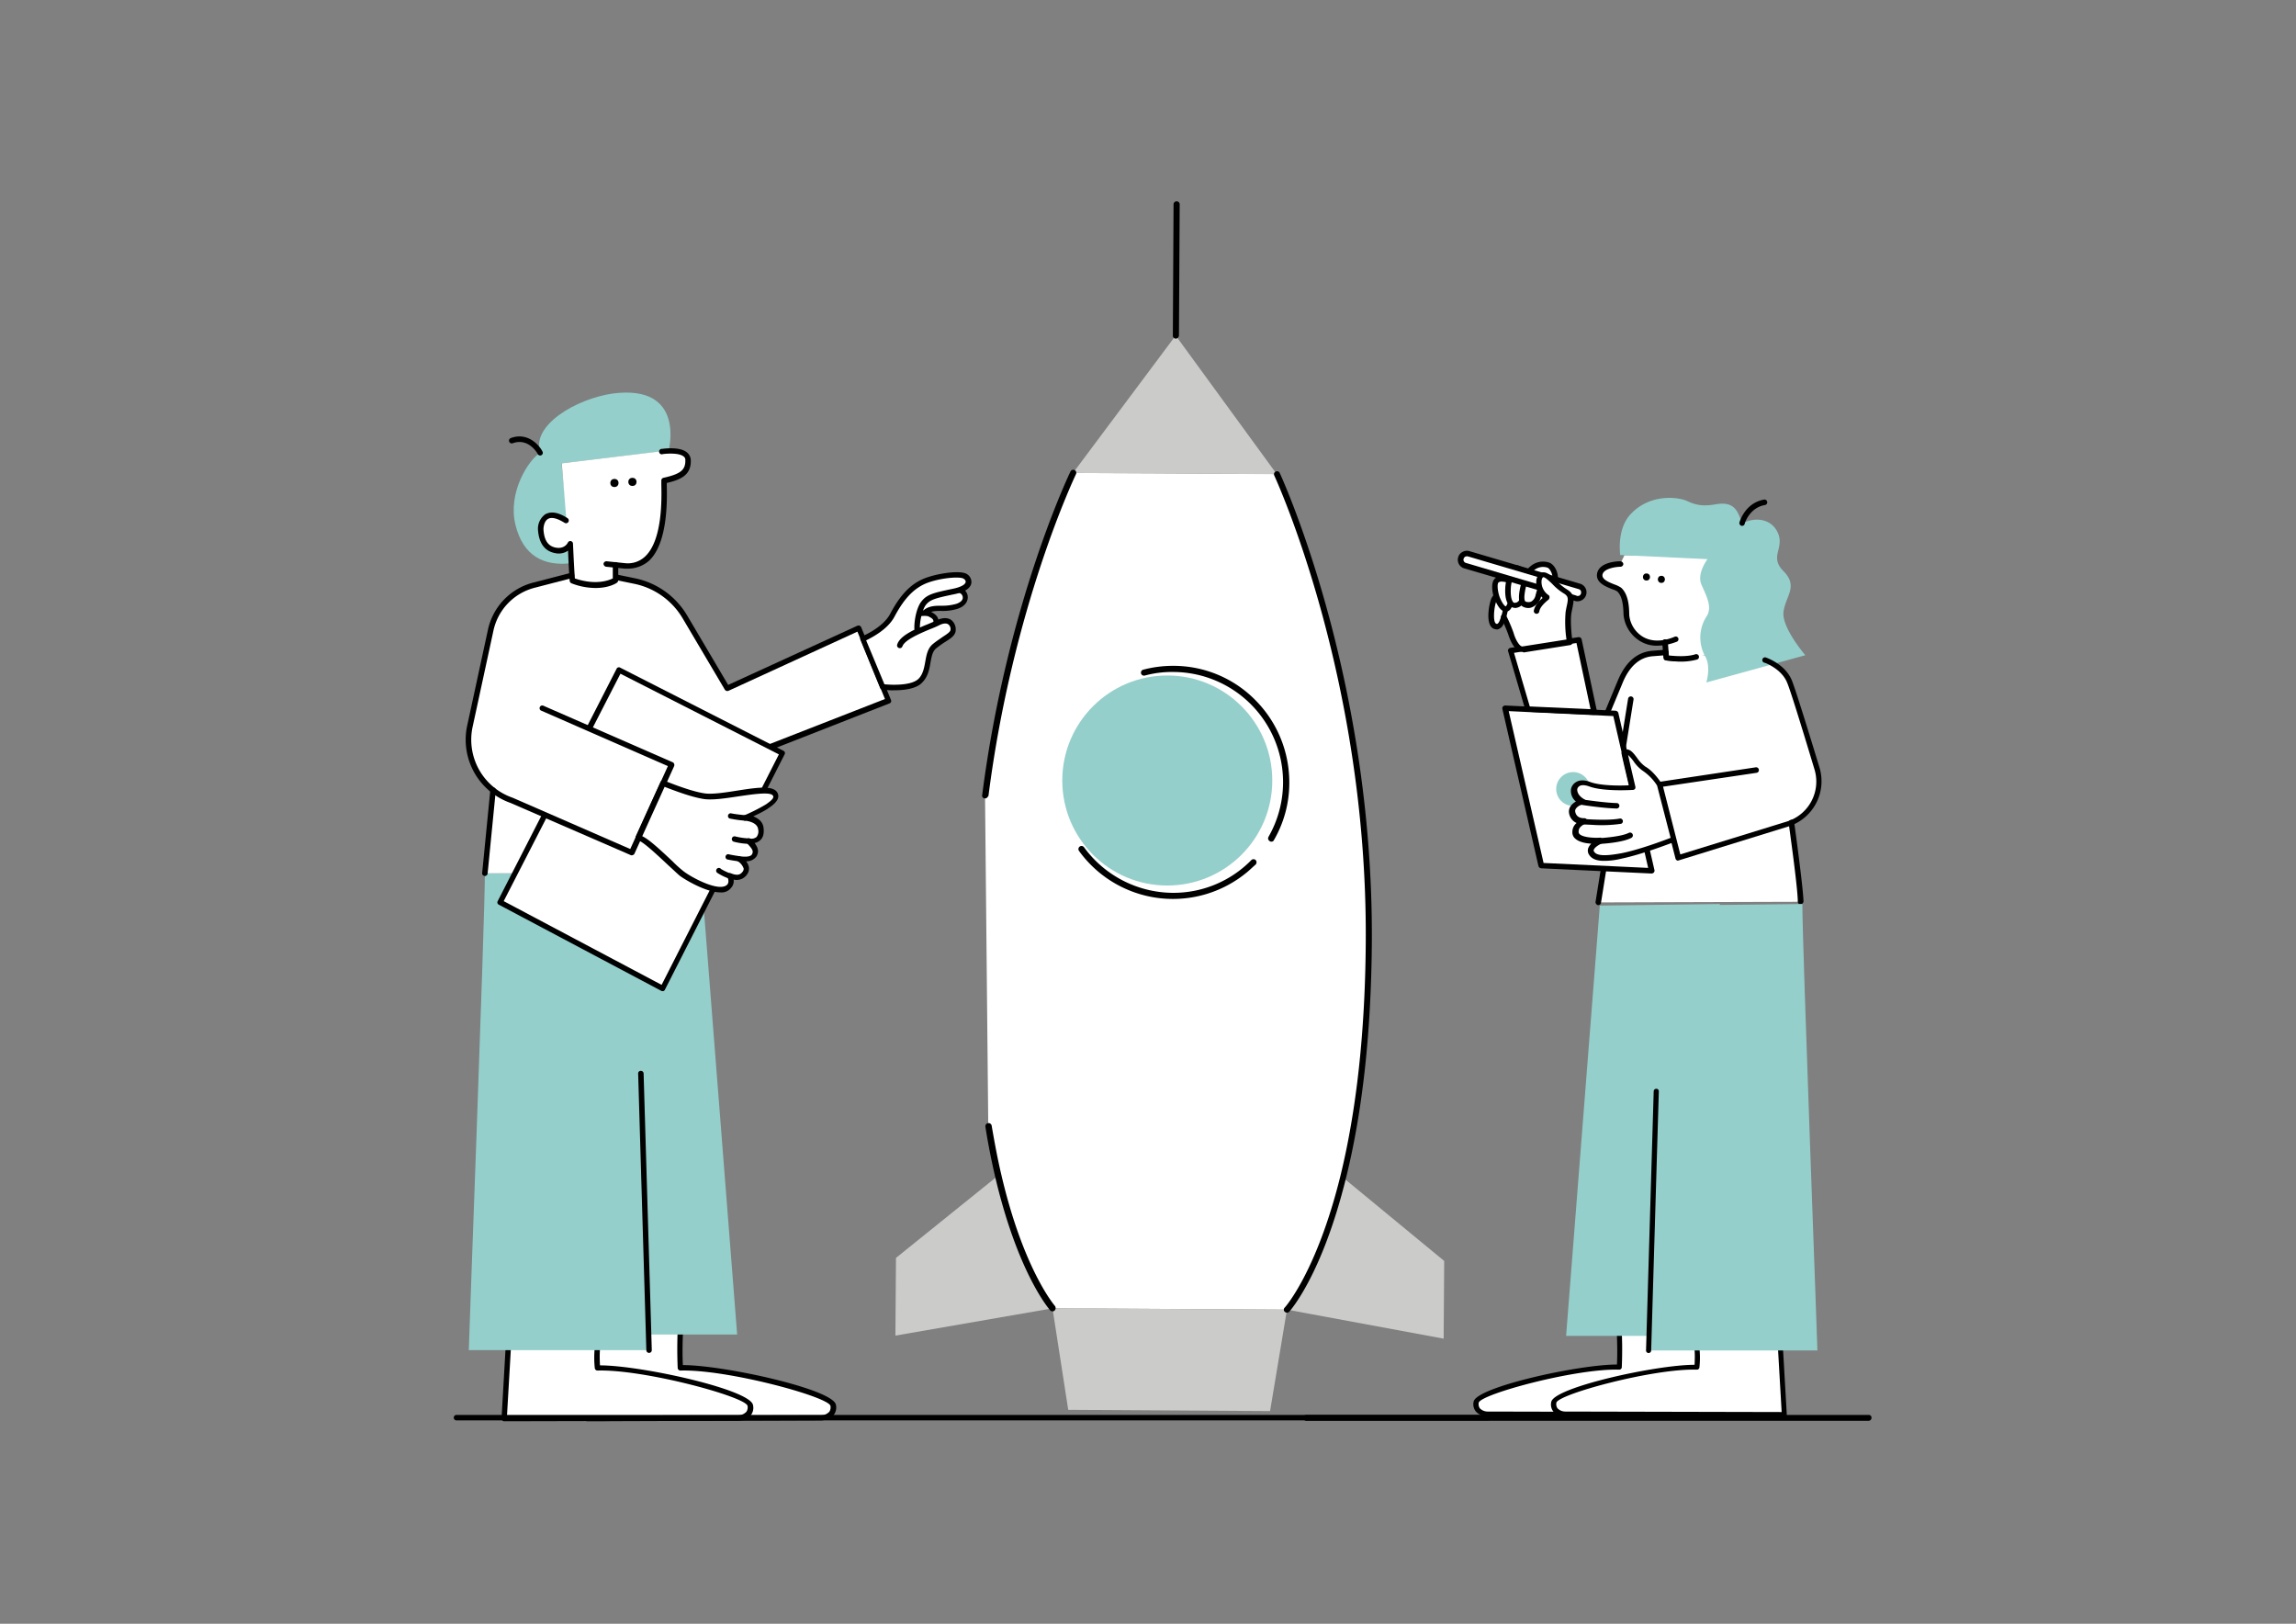
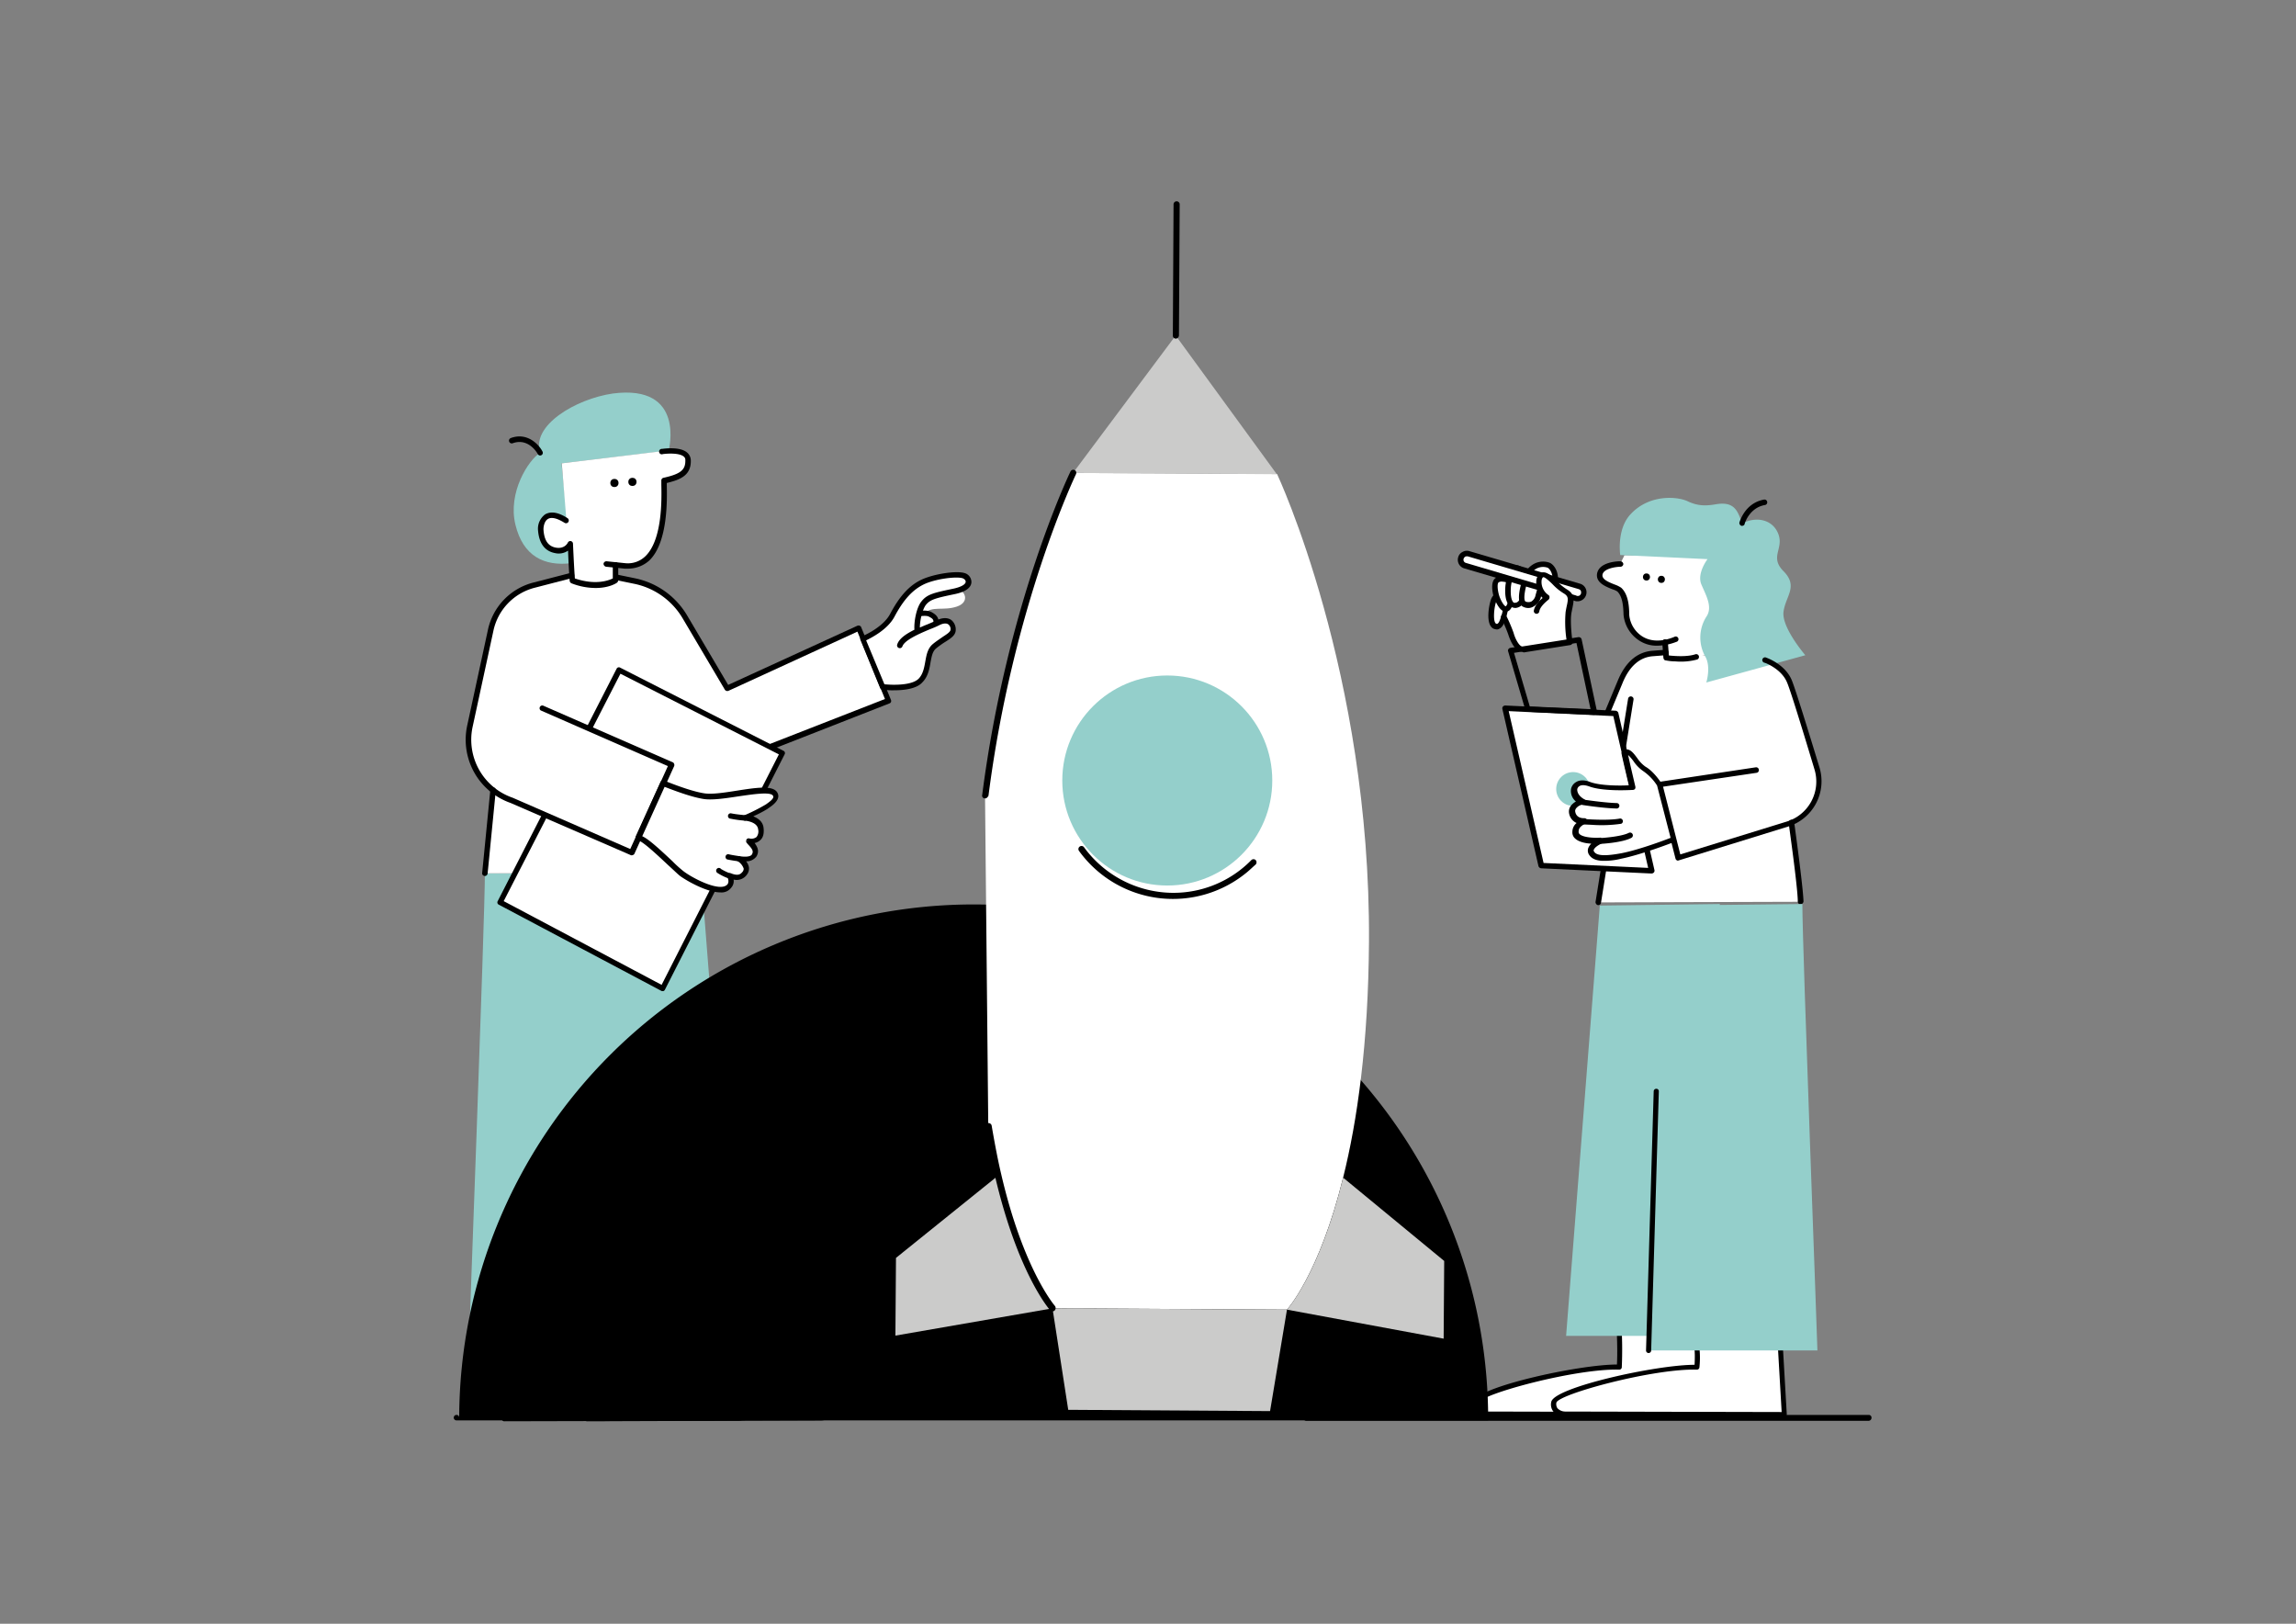
<svg xmlns="http://www.w3.org/2000/svg" viewBox="0 0 841.9 595.3">
  <rect x="0" y="0" width="841.9" height="595.3" fill="#808080" stroke="none" />
  <g id="Layer_21" data-name="Layer 21">
    <path d="M622,240.84c-4.17,1.4-10.93.38-10.93.38l-.43-5.72-.4.08a11.55,11.55,0,0,1-14-10.18c0-3.3-.46-7.13-2.66-9.23-1.15-1.16-7.72-2.07-7.14-5.75s7.68-3.74,7.68-3.74l1.55-3.13,36.91.65-6,35.75Z" fill="#fff" />
    <path d="M586.08,330.84s6.83-42.92,7.68-48.09l-4.4-21.33L594.1,250c2-4.91,5.58-9.85,11.91-10.35l4.82-.37,36.51,2.83s6.4,2.2,8.74,7.72c1.35,3.27,6.29,19.42,10.1,32a16.31,16.31,0,0,1-9.35,19.79l.3,2.21s3.09,21.37,3.14,26.78Z" fill="#fff" />
    <path d="M553.31,230l18.51-4.13s-.69-12.95-13-11.72C544.67,215.66,553.31,230,553.31,230Z" fill="#fff" />
    <path d="M586,331.84h-.1a1.18,1.18,0,0,1-.85-1.14c.13-.7,11.09-69.36,11.94-74.52a1,1,0,1,1,2,.29c-.85,5.17-11.81,73.83-11.94,74.52A1,1,0,0,1,586,331.84Z" />
    <path d="M549.86,218.2s-1.29-.26-2.18,1.7-1.81,8.63.34,9.63,2.92-2.46,3.27-3.45,1.41-6.44,1.41-6.44S550.77,218,549.86,218.2Z" fill="#fff" />
    <path d="M548.76,230.77a5.55,5.55,0,0,1-1.08-.26c-3.23-1.55-1.57-9.28-.89-10.95.9-2,2.22-2.4,3-2.36,1.31-.14,2.94,1.24,3.62,1.77a1.07,1.07,0,0,1,.35.92c-.12.6-1.16,5.55-1.51,6.54l-.11.29c-.35,1.09-.95,3.16-2.38,3.79A1.51,1.51,0,0,1,548.76,230.77Zm1-11.57c-.2,0-.61.27-1.05,1.15-.91,2.16-1.37,7.74-.1,8.3.3.12.4.12.5,0,.62-.27,1.1-2,1.33-2.54l.11-.4c.23-.59.87-3.56,1.28-5.74a5.47,5.47,0,0,0-1.66-1A.5.5,0,0,1,549.71,219.2Z" />
    <path d="M553.42,212.77s-2.85-1.14-4.29-.21-.73,4.77-.3,6.2,2.16,5.2,3.9,4.39S555.86,214.08,553.42,212.77Z" fill="#fff" />
    <path d="M552.08,224.22a2.5,2.5,0,0,1-.8-.14c-2.06-.9-3.37-4.87-3.47-5s-1.82-5.79.75-7.27c2-1.21,4.9,0,5.2.14h.1c1.17.65,1.8,2.18,1.78,4.59,0,2.6-.91,6.66-2.55,7.48A3.6,3.6,0,0,1,552.08,224.22Zm-1.28-11a2.15,2.15,0,0,0-1.22.25c-.72.36-.44,3.08.17,5,.43,1.32,1.53,3.48,2.32,3.81h.1c.52-.38,1.67-3.53,1.5-6.34,0-1.4-.41-2-.7-2.23A6.53,6.53,0,0,0,550.8,213.24Z" />
    <path d="M559.62,210.86a6.56,6.56,0,0,0-3.08-2.55c-1.88-.59-3.49,3.94-3.56,7.34s.41,6.33,2.71,6.23,3-2.56,3.38-3.74S559.62,210.86,559.62,210.86Z" fill="#fff" />
    <path d="M555.45,222.87a3.13,3.13,0,0,1-2-.89c-1.15-1.16-1.65-3.28-1.5-6.38.13-2.89,1.21-6.55,2.87-7.87a2.25,2.25,0,0,1,1.92-.41,7.58,7.58,0,0,1,3.67,3,1,1,0,0,1,.17.5c-.07,1.5-.2,6.4-.66,7.68l-.12.3c-.46,1.28-1.48,3.93-4.19,4.1Zm.83-13.47a.27.27,0,0,0-.2.09c-.94.76-2,3.71-2.1,6.31-.17,3.49.58,4.63.87,4.94a.63.63,0,0,0,.69.24c1.3,0,1.86-1.42,2.43-2.79l.11-.3a51.67,51.67,0,0,0,.52-6.58,3.63,3.63,0,0,0-2.32-1.91Z" />
    <path d="M566.14,210.57s-1.33,4.84-2.17,7.8-3,4-5,3.17-.81-6,.47-9.89,5-5.67,8.22-4.51c1.28.46,2.78,2.73,2.46,5.12" fill="#fff" />
    <path d="M560.15,222.9a4.19,4.19,0,0,1-1.48-.37c-3-1.15-1.35-7.48-.08-11.12a8.29,8.29,0,0,1,4.13-4.81,7.06,7.06,0,0,1,5.33-.35c1.77.59,3.44,3.37,3.2,6.26a1,1,0,0,1-2-.29c.2-2-1.11-3.86-1.8-4.1a5.13,5.13,0,0,0-3.82.22,6.45,6.45,0,0,0-3.17,3.66c-1.75,5.22-1.8,8.32-1,8.56a2.76,2.76,0,0,0,2,0,3.51,3.51,0,0,0,1.62-2.43c.84-3,2.17-7.81,2.17-7.81l2,.5s-1.33,4.84-2.17,7.8a5.26,5.26,0,0,1-2.68,3.68A3.62,3.62,0,0,1,560.15,222.9Z" />
    <path d="M577.84,219.33,537.26,207.4a2.27,2.27,0,0,1-1.57-2.78h0a2.25,2.25,0,0,1,2.77-1.57L579.05,215a2.28,2.28,0,0,1,1.57,2.78h0A2.21,2.21,0,0,1,577.84,219.33Z" fill="#fff" />
    <path d="M578.29,220.45a2,2,0,0,1-.8-.14h0l-40.58-11.93a3.27,3.27,0,0,1-2.21-4.11,3,3,0,0,1,1.59-1.92,3.1,3.1,0,0,1,2.52-.29L579.39,214a3.27,3.27,0,0,1,2.21,4.1A3.31,3.31,0,0,1,578.29,220.45Zm-.21-2a1.8,1.8,0,0,0,1-.05,1.57,1.57,0,0,0,.64-.77,1.75,1.75,0,0,0-.05-1c-.09-.3-.48-.52-.77-.64L538.32,204a1.75,1.75,0,0,0-1,.06,1.47,1.47,0,0,0-.63.77,1.2,1.2,0,0,0,.82,1.54l40.58,12Z" />
    <polygon points="605.64 319.25 565.19 317.34 551.91 259.55 592.36 261.46 605.64 319.25" fill="#fff" />
    <path d="M605.6,320.25l-40.46-1.91a1.2,1.2,0,0,1-1-.75L550.89,259.9a1,1,0,0,1,.24-.89,1.21,1.21,0,0,1,.82-.36l40.45,1.91a1.21,1.21,0,0,1,1,.75L606.66,319a1,1,0,0,1-.24.89A1.21,1.21,0,0,1,605.6,320.25ZM566,316.38l38.35,1.81-12.78-55.66-38.36-1.82Z" />
    <circle cx="603.74" cy="211.54" r="1.3" transform="translate(363.88 804.6) rotate(-87.29)" />
    <circle cx="609.2" cy="212.4" r="1.3" transform="translate(368.23 810.88) rotate(-87.29)" />
    <path d="M614.38,242.48a18.19,18.19,0,0,1-3.58-.37c-.5,0-.78-.44-.86-.94l-.43-5.73a1,1,0,0,1,1-1.05,1,1,0,0,1,1.06,1l.37,4.92c1.89.19,6.57.61,9.73-.44a1,1,0,0,1,.61,1.93A22.9,22.9,0,0,1,614.38,242.48Z" />
    <path d="M594.11,203.48l32,1.51s-4,5.22-2.24,9.31,4.11,8.2,1.95,11.6a14.23,14.23,0,0,0-.41,15c2,3.8.26,9.32.26,9.32l36.31-10s-8.73-10.13-8-15.9,5.54-9.34,0-14.91.91-8.57-2.4-14.73c-2.31-4.22-7.56-5.37-12.79-2.81-1.59-4.48-2.71-8.14-9.58-7-3.63.63-6.64.69-10.36-1.09s-13.89-2.66-20.73,4.52C592.66,193.8,594.11,203.48,594.11,203.48Z" fill="#94cfcb" />
    <path d="M638.76,192.78h-.2a1.1,1.1,0,0,1-.74-1.24c.11-.29,2-7.11,9-8.38A1,1,0,0,1,648,184a1,1,0,0,1-.86,1.16c-5.75,1-7.43,6.85-7.44,7C639.67,192.52,639.16,192.8,638.76,192.78Z" />
    <path d="M607,236.72a11.61,11.61,0,0,1-6.11-2,12.66,12.66,0,0,1-5.57-9.37c-.07-2.71-.28-6.62-2.3-8.52a6.52,6.52,0,0,0-1.76-.78c-2.46-1-6.2-2.4-5.64-5.78.81-4.36,7.83-4.53,8.63-4.49a1.15,1.15,0,0,1,1,1,1.07,1.07,0,0,1-1,1c-1.6,0-6.23.61-6.64,2.89-.28,1.59,1.78,2.59,4.43,3.62a10.23,10.23,0,0,1,2.45,1.21c2.59,2.43,2.89,6.65,2.93,10a10.5,10.5,0,0,0,4.64,7.73c3.11,2.05,7.31,2.15,11.9.26a1,1,0,1,1,.71,1.84A19.93,19.93,0,0,1,607,236.72Z" />
    <path d="M615.23,315.5c-.2,0-.3,0-.39-.11a1,1,0,0,1-.47-.63l-6.84-26.85a1.05,1.05,0,0,1,.14-.8,1.28,1.28,0,0,1,.72-.46l35.39-5.33a1,1,0,0,1,1.16.85,1,1,0,0,1-.85,1.16l-34.28,5.09,6.33,24.82,39.11-12.06a15.34,15.34,0,0,0,10.12-19c-5.54-18.39-9-29.46-10.1-32-2.07-5-8.07-7.19-8.17-7.19a1,1,0,1,1,.59-1.87c.29.11,6.89,2.42,9.32,8.25,1.35,3.26,6.29,19.31,10.19,32.11A17.38,17.38,0,0,1,655.77,303l-40.13,12.41A.73.73,0,0,1,615.23,315.5Z" />
    <circle cx="576.83" cy="289.26" r="6.2" fill="#94cfcb" />
    <path d="M608.44,287.65s-2.51-4-5.44-5.66-5-7.65-7.23-5.85c.81,4,2.91,12.65,2.91,12.65s-10.35.71-15.57-1.14-5.79,1.83-5.79,1.83-.53,2.78,3.18,4.76c-2.21.09-4.1,1.91-4,3.41s1.13,3.66,4.34,3.61c-2.77,1.47-3,2.76-3.09,3.86-.19,4,9.26,3.24,9.26,3.24s-4.7,2-3.51,4.34c1.28,2.57,5.5,2.26,11.05,1.23,7.58-1.45,19.11-6,19.11-6Z" fill="#fff" />
    <path d="M587.5,315.59c-2.3-.11-4.07-.79-5-2.54a2.81,2.81,0,0,1-.09-2.2,5.25,5.25,0,0,1,1.07-1.55c-2.1-.1-4.58-.62-5.92-1.89a3,3,0,0,1-1-2.45,4.2,4.2,0,0,1,1.55-3.23,4.76,4.76,0,0,1-2.81-4,3.55,3.55,0,0,1,1-2.66,6.26,6.26,0,0,1,1.56-1.22,5,5,0,0,1-1.79-4.59,3.84,3.84,0,0,1,1.82-2.52c1.34-.84,3.15-.85,5.31,0,3.94,1.39,11.15,1.33,14.06,1.17-.58-2.53-2-8.41-2.66-11.54a1,1,0,0,1,.35-1,2.43,2.43,0,0,1,1.73-.62c1.4.17,2.43,1.52,3.66,3.18a12.38,12.38,0,0,0,3,3.14c3.12,1.75,5.73,5.88,5.82,6a.36.36,0,0,1,.09.3l5.15,20.17a1.07,1.07,0,0,1-.55,1.17c-.51.18-11.73,4.55-19.31,6.09A25.33,25.33,0,0,1,587.5,315.59Zm-.51-8.33a1.21,1.21,0,0,1,1,.75,1.09,1.09,0,0,1-.56,1.17c-1,.45-2.67,1.38-3,2.36a.48.48,0,0,0,.07.61c1,2,5.63,1.46,10,.67,6.26-1.21,15.33-4.58,18.08-5.65L607.62,288a18.41,18.41,0,0,0-5-5.24A13.47,13.47,0,0,1,599,279.1a15.83,15.83,0,0,0-2-2.3c.9,4.25,2.66,11.54,2.66,11.64a1.07,1.07,0,0,1-.14.79,1,1,0,0,1-.72.37c-.4,0-10.65.7-16-1.26-1.57-.57-2.87-.63-3.6-.17a1.76,1.76,0,0,0-.85,1.16c0,.1-.3,2.09,2.63,3.73a1.14,1.14,0,0,1,.54,1.13,1.06,1.06,0,0,1-.93.76,3.78,3.78,0,0,0-2.46,1.18,1.77,1.77,0,0,0-.56,1.18c.07.6.37,2.72,3.38,2.66a1,1,0,0,1,1,.75,1.2,1.2,0,0,1-.55,1.17c-2.46,1.29-2.51,2.18-2.55,3a1.13,1.13,0,0,0,.36.92c1.34,1.27,5.54,1.47,7.85,1.27C586.89,307.25,587,307.26,587,307.26Z" />
    <path d="M591.41,296.36c-4.79-.23-10.95-1.22-11.15-1.23a1.18,1.18,0,0,1-.85-1.14,1,1,0,0,1,1.14-.85c.1,0,7.56,1.16,12.25,1.28a1,1,0,0,1,1,1.05,1,1,0,0,1-1,.95Z" />
    <path d="M583.62,302.39l-2.9-.13a1,1,0,0,1,.1-2c.09,0,8.67.71,13.22-.18a1,1,0,0,1,.41,1.93A49.43,49.43,0,0,1,583.62,302.39Z" />
    <path d="M586.9,309.26a1.07,1.07,0,0,1-1-.95,1,1,0,0,1,.95-1.06c.1,0,7.53-.44,10.4-1.91a1,1,0,0,1,.92,1.85c-3.29,1.75-10.92,2.19-11.22,2.17A.09.09,0,0,0,586.9,309.26Z" />
    <path d="M589.32,262.32a.42.42,0,0,1-.3-.11,1,1,0,0,1-.53-1.33l4.74-11.39c2.82-6.77,7.1-10.48,12.73-10.91l4.82-.37a1,1,0,0,1,1.06.95,1,1,0,0,1-1,1.05l-4.83.38c-4.72.37-8.48,3.6-11,9.69l-4.74,11.39A1,1,0,0,1,589.32,262.32Z" />
-     <polygon points="584.47 261.09 578.81 234.69 553.9 238.62 560.2 259.94 584.47 261.09" fill="#fff" />
    <path d="M584.42,262.09l-24.27-1.15a1,1,0,0,1-.86-.74L553,238.78a.77.77,0,0,1,.14-.8c.11-.29.42-.38.72-.47l24.92-3.92a1.09,1.09,0,0,1,1.16.75l5.65,26.5a1,1,0,0,1-.24.89A1.1,1.1,0,0,1,584.42,262.09ZM560.94,259,583.22,260l-5.16-24.27-22.9,3.62Z" />
    <path d="M551.38,226.19a45.45,45.45,0,0,1,2.62,6c.51,1.92,2.22,6,4.44,5.71s17-2.7,17-2.7-1.07-6.85-.38-10.83,1.88-6-1.33-7.87-6.4-6.61-8.33-5.9-1.81,6.32,1.71,8.29c-2.4,1.89-3.58,3.54-3.84,4.93" fill="#fff" />
    <path d="M558,238.91c-3.2-.15-4.91-6.24-5-6.44a50.93,50.93,0,0,0-2.53-5.83,1,1,0,1,1,1.85-.91A58.2,58.2,0,0,1,555,232c.68,2.54,2.26,5.12,3.26,5l16.14-2.54a43.51,43.51,0,0,1-.32-10.12c.14-.8.27-1.49.4-2.09.63-2.77.67-3.67-1.18-4.76a19.44,19.44,0,0,1-4-3.29c-1.14-1.15-3-2.84-3.48-2.57-.2.1-.53.58-.57,1.48a5.8,5.8,0,0,0,2.47,5,.89.89,0,0,1,.46.82,1.23,1.23,0,0,1-.34.89c-2.6,2.08-3.27,3.45-3.41,4.34a1,1,0,0,1-2-.29q.4-2.24,3.22-4.65a7.5,7.5,0,0,1-2.32-6,3.56,3.56,0,0,1,1.86-3.22c1.73-.72,3.56,1,5.66,3a18.2,18.2,0,0,0,3.57,3c3.21,1.85,2.71,4.13,2.18,6.81-.13.59-.26,1.29-.4,2-.57,3.78.41,10.43.41,10.53a1,1,0,0,1-.86,1.16l-17.05,2.7A2.76,2.76,0,0,0,558,238.91Z" />
    <path d="M660.22,331.55a1,1,0,0,1-1-.95c0-5.31-3.35-28.59-3.34-28.89a1,1,0,1,1,2-.3c.15,1,3.28,23.68,3.43,29.09a1.19,1.19,0,0,1-1.16,1.05Z" />
    <path d="M593.46,484a172.24,172.24,0,0,1,.19,17.32c-15.08-.37-51.61,8.62-52.45,12.83s4.12,4.31,4.12,4.31l80.45.19-1.5-35.4Z" fill="#fff" />
    <path d="M625.77,519.56l-80.36-.28c-.09,0-2.9-.1-4.3-1.88a4.18,4.18,0,0,1-.75-3.56c1.12-5.34,38.49-13.58,52.54-13.58.37-6.55-.28-16.2-.28-16.29a1,1,0,0,1,.28-.66.82.82,0,0,1,.65-.28l30.72-.75h0a1,1,0,0,1,.94.94l1.5,35.4a1,1,0,0,1-.29.66.85.85,0,0,1-.65.28Zm-31.28-34.75a150.48,150.48,0,0,1,.19,16.48.93.93,0,0,1-.94.85c-15.92-.47-50.48,8.89-51.51,12.08a2.79,2.79,0,0,0,.37,2.06,4,4,0,0,0,2.81,1.22l79.42.18-1.4-33.52Z" />
    <path d="M621.93,493.33s.65,1.31.19,8c-15.08-.37-51.61,8.62-52.45,12.83s4.12,4.31,4.12,4.31l80.45.19-1.5-26Z" fill="#fff" />
    <path d="M654.24,519.56l-80.36-.19c-.09,0-2.9-.09-4.3-1.87a4.2,4.2,0,0,1-.75-3.56c1.12-5.34,38.49-13.58,52.54-13.58.28-5.25-.19-6.56-.19-6.56a.85.85,0,0,1,0-.94.73.73,0,0,1,.75-.46l30.81-.66h0a.93.93,0,0,1,.94.84l1.5,26a1,1,0,0,1-.29.66.85.85,0,0,1-.65.28Zm-31.09-25.38a34.12,34.12,0,0,1,0,7.11.93.93,0,0,1-.94.85c-15.92-.47-50.48,8.89-51.51,12.08a2.74,2.74,0,0,0,.38,2.06,3.92,3.92,0,0,0,2.8,1.22l79.42.18-1.4-24.16Z" />
    <path d="M636.26,489.77h-62L586.62,332l44-.56C630.64,346.58,636.26,489.68,636.26,489.77Z" fill="#94cfcb" />
    <path d="M666.41,495.11h-62L609.29,332l51.6-.56C660.89,347.05,666.51,495.11,666.41,495.11Z" fill="#94cfcb" />
    <line x1="607.32" y1="400.15" x2="604.51" y2="495.11" fill="none" />
    <path d="M604.51,496.05a.94.94,0,0,1-.94-.94l2.81-95a.94.94,0,0,1,.94-.94.89.89,0,0,1,.94.94l-2.81,95a.94.94,0,0,1-.94.94Z" />
    <path d="M685.06,520.9H479a1.08,1.08,0,0,1,0-2.16H685.17a1,1,0,0,1,1.08,1.08A1.11,1.11,0,0,1,685.06,520.9Z" />
    <path d="M216.9,482.27l-1.6,37.8,85.9-.2s5.3-.1,4.4-4.6-39.9-14.1-56-13.7a181.6,181.6,0,0,1,.2-18.5Z" fill="#fff" />
    <path d="M215.3,521.07a.91.91,0,0,1-.7-.3,1.08,1.08,0,0,1-.3-.7l1.6-37.8a1.08,1.08,0,0,1,1-1h0l32.8.8a.91.91,0,0,1,.7.3,1.08,1.08,0,0,1,.3.7c0,.1-.7,10.4-.3,17.4,15,0,54.9,8.8,56.1,14.5a4.47,4.47,0,0,1-.8,3.8c-1.5,1.9-4.5,2-4.6,2l-85.8.3Zm2.5-37.8-1.5,35.8,84.8-.2a4.18,4.18,0,0,0,3-1.3,2.93,2.93,0,0,0,.4-2.2c-1.1-3.4-38-13.4-55-12.9a1,1,0,0,1-1-.9,160.34,160.34,0,0,1,.2-17.6Z" />
    <path d="M186.5,492.27l-1.6,27.8,85.9-.2s5.3-.1,4.4-4.6-39.9-14.1-56-13.7c-.5-7.1.2-8.5.2-8.5Z" fill="#fff" />
    <path d="M184.9,521.07a.91.91,0,0,1-.7-.3,1.08,1.08,0,0,1-.3-.7l1.6-27.8a1,1,0,0,1,1-.9h0l32.9.7a.79.79,0,0,1,.8.5.91.91,0,0,1,0,1s-.5,1.4-.2,7c15,0,54.9,8.8,56.1,14.5a4.47,4.47,0,0,1-.8,3.8c-1.5,1.9-4.5,2-4.6,2l-85.8.2Zm2.5-27.8-1.5,25.8,84.8-.2a4.18,4.18,0,0,0,3-1.3,2.93,2.93,0,0,0,.4-2.2c-1.1-3.4-38-13.4-55-12.9a1,1,0,0,1-1-.9,35.88,35.88,0,0,1,0-7.6Z" />
    <path d="M210.1,320.17l47,.6,13.2,168.5H204.1C204.1,489.17,210.1,336.37,210.1,320.17Z" fill="#94cfcb" />
    <path d="M177.8,320.17l55.1.6L238.1,495H171.9C171.8,495,177.8,336.87,177.8,320.17Z" fill="#94cfcb" />
    <path d="M350.9,216.27c2.8-.2,5,4.4,0,6.1s-9.1-.4-12,2.6l-4.1.4.4-4.9,6.1-4.5Z" fill="#fff" />
-     <path d="M334.8,226.27a.91.91,0,0,1-.7-.3,1.14,1.14,0,0,1-.3-.8l.4-4.9a.84.84,0,0,1,.4-.7l6.1-4.5a1.42,1.42,0,0,1,.6-.2l9.6.3a4,4,0,0,1,3.9,3.1c.3,1.6-.4,3.8-3.6,4.9a17.9,17.9,0,0,1-6.2.8c-2.3,0-4.1.1-5.4,1.5a.86.86,0,0,1-.6.3l-4.1.4C334.9,226.27,334.9,226.27,334.8,226.27Zm1.4-5.4-.3,3.3,2.6-.3c1.9-1.7,4.2-1.8,6.6-1.8a18.69,18.69,0,0,0,5.6-.7c1.7-.6,2.5-1.5,2.3-2.6a1.83,1.83,0,0,0-1.9-1.5H351l-9.3-.3Z" />
    <path d="M333.6,225.57s5.5-1.5,7.5-.4c2.3,1.2,2.6,2.1,1.7,5.7l-6.9,4.9L332,230Z" fill="#fff" />
    <path d="M335.8,236.77h-.2a1,1,0,0,1-.7-.4l-3.9-5.8a1,1,0,0,1-.1-.9l1.6-4.4a1.06,1.06,0,0,1,.7-.6c1-.3,6-1.5,8.3-.3,3,1.6,3.1,3.2,2.1,6.8a2.09,2.09,0,0,1-.4.6l-6.9,4.9A4.33,4.33,0,0,1,335.8,236.77Zm-2.7-6.9,3,4.5,5.8-4.1c.8-3.1.4-3.3-1.3-4.2-1-.6-4.1-.1-6.3.4Z" />
    <path d="M282.3,273.77l43.4-17-10.9-26.6-48.2,22.1-15.5-26.2a28.17,28.17,0,0,0-18.5-13.2l-6.8-1.4-16.7-.3-15.6,4.3s-10.7,4.5-12.6,12.8-8.6,37.7-8.6,37.7-2.9,10,3.7,18.6c1.6,2,4.8,5.1,4.8,5.1l-3,30.5h79.4l-1.2-37.8Z" fill="#fff" />
    <path d="M282.3,274.77a.87.87,0,0,1-.9-.6,1,1,0,0,1,.6-1.3l42.5-16.6-10.1-24.7-47.3,21.7a1.09,1.09,0,0,1-1.3-.4l-15.5-26.2A26.89,26.89,0,0,0,232.4,214l-6.8-1.4a1,1,0,1,1,.4-2l6.8,1.4a29,29,0,0,1,19.2,13.7l15,25.4,47.4-21.7a1.1,1.1,0,0,1,.8,0,.9.9,0,0,1,.6.6l10.9,26.6a1.1,1.1,0,0,1,0,.8,1,1,0,0,1-.6.5l-43.4,17A.76.76,0,0,0,282.3,274.77Z" />
    <polygon points="286.8 276.07 226.9 245.57 183.3 330.77 243 362.37 286.8 276.07" fill="#fff" />
    <path d="M243,363.37a.9.9,0,0,1-.5-.1l-59.6-31.6a.92.92,0,0,1-.4-1.3l43.6-85.2a.92.92,0,0,1,1.3-.4l59.9,30.5a.92.92,0,0,1,.4,1.3l-43.9,86.3a1,1,0,0,1-.6.5Zm-58.3-33,57.9,30.7,43-84.5L227.5,247Z" />
    <polygon points="198.7 259.57 246.3 280.37 231.6 312.57 188.9 293.97 198.7 259.57" fill="#fff" />
    <path d="M245.2,165.17s6.4-24.4-20.5-20.9c-13.7,2-30,11.8-26.6,21.7-4.3,2.6-12,14.6-9.1,26.4,2.8,11.6,10.6,15.3,20.5,14.1-.2-4-3.6-36.6-3.6-36.6Z" fill="#94cfcb" />
    <path d="M225.8,207.07v5.7s-5.6,3.8-15.8.1c-.3-3.3-.7-13.5-.7-13.5a4.75,4.75,0,0,1-5.5,2.4c-4.1-.8-5.1-4.3-5.4-7.3s1.8-8.5,9.3-3.6l-1.7-21,37.1-4.5s9.2-1.4,9.4,3.2-2.7,6.1-8.8,7.5c-.1,2.8,2.4,32.6-14.4,31.4Z" fill="#fff" />
    <circle cx="225.3" cy="177.07" r="1.5" />
    <circle cx="231.9" cy="176.67" r="1.5" />
    <path d="M218.4,215.57a24.59,24.59,0,0,1-8.8-1.7,1.11,1.11,0,0,1-.7-.9c-.2-2.3-.5-7.9-.6-11.1a6,6,0,0,1-4.8.9c-3.7-.7-5.8-3.5-6.2-8.2a6.54,6.54,0,0,1,2.6-6c2.1-1.2,4.8-.8,8.2,1.4a1,1,0,0,1-1.1,1.7c-2.7-1.7-4.8-2.2-6.1-1.4s-1.7,2.9-1.6,4.1c.3,3.9,1.8,5.9,4.5,6.4,3.3.6,4.4-1.8,4.4-1.8a1,1,0,0,1,1.1-.6,1,1,0,0,1,.8.9c0,.1.4,9.1.7,12.8,7.7,2.6,12.4.7,13.9,0v-5a1,1,0,0,1,2,0v5.7a1.23,1.23,0,0,1-.4.8C226.1,213.77,223.4,215.57,218.4,215.57Z" />
    <path d="M230.1,208.47H229l-6.8-.7a1.17,1.17,0,0,1-.9-1.1,1.09,1.09,0,0,1,1.1-.9l6.8.7a9.23,9.23,0,0,0,7.4-2.5c6.4-6.1,6-21.3,5.9-26.3v-1.6a1,1,0,0,1,.8-.9c6.3-1.4,8.1-2.9,8-6.5a1.49,1.49,0,0,0-.6-1.3c-1.7-1.4-6-1.1-7.6-.9a1,1,0,1,1-.3-1.9c.7-.1,6.5-.9,9.1,1.3a3.82,3.82,0,0,1,1.4,2.8c.2,5.6-3.8,7.2-8.8,8.4v.7c.1,5.2.5,21.2-6.5,27.8A11.66,11.66,0,0,1,230.1,208.47Z" />
    <path d="M198.1,167a1.05,1.05,0,0,1-.9-.5c-.1-.3-3.4-6.1-9.2-4a1,1,0,1,1-.7-1.9c5.9-2.2,10.2,2.2,11.6,4.9a1,1,0,0,1-.4,1.4C198.4,166.87,198.3,167,198.1,167Z" />
    <path d="M231.6,313.57a.6.6,0,0,1-.4-.1l-44-19.1a24.55,24.55,0,0,1-15.9-28.3l7.6-35.1a22.81,22.81,0,0,1,16.7-17.4l13.9-3.6a1,1,0,0,1,.5,1.9l-13.9,3.6a20.74,20.74,0,0,0-15.2,15.9l-7.6,35.1a22.49,22.49,0,0,0,14.7,26l43.1,18.8,13.8-30.4-46.6-20.4a1,1,0,0,1,.8-1.8l47.6,20.8a1,1,0,0,1,.5.6,1.1,1.1,0,0,1,0,.8l-14.6,32.2A1.23,1.23,0,0,1,231.6,313.57Z" />
    <path d="M243.2,287.17s9.4,4,15.2,4.8c6.9,1,23.5-4.4,25.8-.9,1.3,2-1.7,3.8-3.2,4.9a78.51,78.51,0,0,1-7.8,3.9s5.5.3,5.9,4.1c.1,1.5.1,5-4.5,4.4,1.8,2,3.2,3.4,2,5.4s-5.7,1-5.7,1,4.1,2.8,2.3,5.3c-1.2,1.6-2.6,2.3-5.6,1.1.9,1.8.5,3.2-.2,3.9-3.3,3.7-14.2-2.3-17.4-4.7-2.6-2-13.2-13.2-15.9-13.2Z" fill="#fff" />
    <path d="M264.2,327.17c-5.4,0-13.2-4.8-14.8-6-.8-.6-2.3-2.1-4.3-3.9-3.1-2.9-9.6-9.1-11.1-9.1a.89.89,0,0,1-.8-.5,1.15,1.15,0,0,1-.1-1l9.1-20a1,1,0,0,1,1.3-.5c.1,0,9.3,3.9,14.9,4.7,2.8.4,7.4-.3,11.8-1,7-1.1,13-2,14.7.5s-1.4,4.8-3.1,5.9l-.4.3a40.55,40.55,0,0,1-5.2,2.7c1.7.7,3.6,1.9,3.8,4.4.2,2-.2,3.5-1.3,4.4a4.21,4.21,0,0,1-2,1c1.1,1.5,1.8,3,.7,4.9a4.52,4.52,0,0,1-3.8,1.8,5.12,5.12,0,0,1,1,2.1,3.5,3.5,0,0,1-.6,2.6,4.57,4.57,0,0,1-5,2,3.6,3.6,0,0,1-.9,3A4.37,4.37,0,0,1,264.2,327.17Zm-28.7-20.6c2.4,1.1,6.2,4.6,11.1,9.2a44,44,0,0,0,4.1,3.7c3.6,2.7,13.4,7.7,16,4.8.2-.2.8-1.1,0-2.8a1,1,0,0,1,1.3-1.3c2.8,1.1,3.6.3,4.4-.7a1.93,1.93,0,0,0,.3-1,5.1,5.1,0,0,0-2.3-2.8,1.15,1.15,0,0,1-.4-1.2,1.08,1.08,0,0,1,1.1-.6c1.5.3,4,.4,4.6-.6.7-1.2.2-2-1.6-3.9l-.3-.4a.91.91,0,0,1-.1-1.1.88.88,0,0,1,1-.5,3.08,3.08,0,0,0,2.7-.5,3.29,3.29,0,0,0,.6-2.8c-.3-2.9-4.9-3.2-4.9-3.2a1,1,0,0,1-.9-.8,1,1,0,0,1,.6-1.1,67.3,67.3,0,0,0,7.6-3.8l.5-.3c2-1.4,3.1-2.4,2.5-3.2-1-1.5-7.8-.4-12.7.3-4.6.7-9.3,1.4-12.4,1-4.9-.7-12-3.5-14.6-4.5Z" />
    <path d="M274.6,308.37a23,23,0,0,1-5.3-.8" fill="#fff" />
-     <path d="M274.6,309.37h0a24.12,24.12,0,0,1-5.6-.8,1,1,0,0,1,.7-1.9,23.57,23.57,0,0,0,5,.7,1,1,0,0,1,1,1A1.16,1.16,0,0,1,274.6,309.37Z" />
    <path d="M270.9,314.77s-2.9-.4-4.1-.7" fill="#fff" />
    <path d="M270.9,315.77h-.1c-.1,0-3-.4-4.2-.7a1,1,0,0,1,.5-1.9c1.1.3,3.9.7,3.9.7a1.17,1.17,0,0,1,.9,1.1A1,1,0,0,1,270.9,315.77Z" />
    <path d="M267.6,321.17a26.35,26.35,0,0,1-3.9-1.9" fill="#fff" />
    <path d="M267.6,322.17a.6.6,0,0,1-.4-.1A20.59,20.59,0,0,1,263,320a1,1,0,1,1,1.4-1.4,20.82,20.82,0,0,0,3.6,1.7,1,1,0,0,1,.6,1.3A1.79,1.79,0,0,1,267.6,322.17Z" />
    <path d="M273.2,299.87a43.35,43.35,0,0,1-5.5-.8" fill="#fff" />
    <path d="M273.2,300.87h0a40.49,40.49,0,0,1-5.7-.8,1,1,0,0,1,.5-1.9c1.8.4,5.3.7,5.3.7a.9.9,0,0,1,.9,1.1A1.06,1.06,0,0,1,273.2,300.87Z" />
    <path d="M330,236.67c1.2-3.6,9.4-6.2,13.8-8.4s6,.8,5.7,2.9c-.4,1.9-3.7,2.9-6.8,5.7s-1.4,8.8-5,12.6-14,2.4-14,2.4l-7.2-17.6s7.9-3.1,10.9-8.6,6.3-9.9,11.1-12.2c4.1-1.9,12-3.1,14.9-2.3,2.1.6,4,4.2-3.2,5.7s-9.5,2-11.4,4.4-2.7,7.9-2.3,10.3" fill="#fff" />
    <path d="M327.9,253.07a21.54,21.54,0,0,1-4.4-.3.87.87,0,0,1-.8-.6l-7.2-17.6a1.1,1.1,0,0,1,0-.8,1,1,0,0,1,.6-.5c.1,0,7.6-3.1,10.3-8.2,3.5-6.6,7.1-10.5,11.6-12.6,4.3-2,12.4-3.3,15.6-2.4a3.44,3.44,0,0,1,2.6,3.3c0,1.2-.8,3.3-5.9,4.4-7.2,1.5-9.2,2-10.8,4-1.3,1.7-2.2,5.7-2.2,8.3.9-.4,1.8-.8,2.6-1.1,1.2-.5,2.4-1,3.4-1.5,2.9-1.4,4.7-.8,5.6-.1a4.48,4.48,0,0,1,1.5,4.1c-.3,1.6-1.8,2.6-3.7,3.8a33.12,33.12,0,0,0-3.5,2.5c-1.3,1.1-1.6,3-2,5.1-.4,2.4-.9,5.2-3,7.3C336.1,252.57,331.4,253.07,327.9,253.07Zm-3.6-2.2c3.1.3,10.1.5,12.6-2.1,1.6-1.7,2-4.1,2.4-6.3s.8-4.7,2.7-6.3c1.3-1.1,2.6-1.9,3.7-2.7,1.4-.9,2.6-1.7,2.8-2.4a2.14,2.14,0,0,0-.7-2.1c-.7-.6-2-.5-3.5.3-1,.5-2.2,1-3.5,1.5-3.8,1.6-9.1,3.9-9.9,6.2a1,1,0,0,1-1.9-.7c.7-2.2,3.3-3.9,6.3-5.4-.2-2.9.7-8.1,2.6-10.4,2.1-2.7,4.8-3.2,11.9-4.7,3.1-.7,4.3-1.7,4.3-2.5,0-.6-.6-1.1-1.2-1.3-2.5-.7-10.1.3-14.2,2.3s-7.4,5.6-10.7,11.8c-2.5,4.7-8.2,7.6-10.4,8.7Z" />
    <line x1="180.8" y1="289.67" x2="177.8" y2="320.17" fill="none" />
    <path d="M177.8,321.17h0c-.6-.1-1.1-.5-1-1.1l3-30.5a1,1,0,1,1,2,.2l-3,30.5A1.06,1.06,0,0,1,177.8,321.17Z" />
    <line x1="238" y1="494.97" x2="235" y2="393.57" fill="none" />
    <path d="M238,496a1,1,0,0,1-1-1l-3-101.4a.94.94,0,0,1,1-1,1,1,0,0,1,1,1L239,495a1,1,0,0,1-1,1Z" />
-     <path d="M545.68,520.74H167.38a1,1,0,0,1,0-2h378.4a.94.94,0,0,1,1,1A1,1,0,0,1,545.68,520.74Z" />
+     <path d="M545.68,520.74H167.38a1,1,0,0,1,0-2a.94.94,0,0,1,1,1A1,1,0,0,1,545.68,520.74Z" />
    <path d="M361.19,291.58c9.08-70.6,32.26-118.18,32.26-118.18l29.47.13,45.36.26s34.25,72.84,33.7,171.26c-.22,37.82-4.34,66.05-9.45,86.56-8.8,35.68-20.62,48.53-20.62,48.53h0l-72.49-.42h-5.31l-8.18-.08S374.31,466.65,366,431c-1.29-5.42-2.52-11.47-3.62-18.07Z" fill="#fff" />
    <polygon points="431.1 123.01 393.45 173.4 430.79 173.59 468.19 173.86 431.1 123.01" fill="#cbcbca" />
    <polygon points="465.71 517.34 391.7 516.87 385.93 479.65 471.91 480.14 465.71 517.34" fill="#cbcbca" />
    <path d="M366,431h0l-37.46,30.17-.21,28.49,57.6-10h0S374.31,466.65,366,431Z" fill="#cbcbca" />
    <path d="M492.51,431.76h0c-8.78,35.53-20.6,48.38-20.6,48.38h0l57.45,10.64.2-28.49Z" fill="#cbcbca" />
-     <path d="M472.64,481a1.19,1.19,0,0,1-1.52-.05,1.07,1.07,0,0,1,0-1.61c.17-.14,11.69-13.18,20.33-48,6-24.37,9.16-53.41,9.35-86.32.58-97-33.25-170-33.59-170.78a1.11,1.11,0,0,1,2-.94c.33.75,34.37,74.21,33.82,171.76-.21,33.07-3.37,62.27-9.49,86.87-8.78,35.52-20.37,48.47-20.82,49Z" />
    <path d="M386.65,480.51a1.12,1.12,0,0,1-1.59-.14c-.43-.52-11.88-13.66-20.21-49.18-1.33-5.82-2.56-11.88-3.53-18.15a1.17,1.17,0,0,1,2.29-.44c1.06,6.2,2.2,12.33,3.54,18,8.14,34.94,19.59,48.08,19.73,48.26a1.3,1.3,0,0,1-.23,1.66Z" />
    <path d="M361.91,292.45a1,1,0,0,1-.82.25,1,1,0,0,1-.93-1.29c9-70,32.09-118,32.38-118.57a1.11,1.11,0,1,1,2,1c-.2.47-23.17,48.31-32.08,117.88A3,3,0,0,1,361.91,292.45Z" />
-     <path d="M466.85,308.36a1.08,1.08,0,0,1-1.29,0,1.16,1.16,0,0,1-.42-1.56,40.38,40.38,0,0,0-34.8-60.44,37.94,37.94,0,0,0-10.56,1.31,1.11,1.11,0,0,1-.61-2.14,42.7,42.7,0,0,1,11.21-1.42,42.1,42.1,0,0,1,30,12.63A42.7,42.7,0,0,1,472.76,287,41.71,41.71,0,0,1,467.12,308,.91.91,0,0,1,466.85,308.36Z" />
    <path d="M457.41,319.65A42.52,42.52,0,0,1,395.68,312a1.14,1.14,0,1,1,1.88-1.28,40.63,40.63,0,0,0,32.34,16.61,40,40,0,0,0,28.94-12,1.13,1.13,0,0,1,1.6,0,1.22,1.22,0,0,1,0,1.61C459.42,317.82,458.45,318.78,457.41,319.65Z" />
    <path d="M431.83,123.88a1.13,1.13,0,0,1-.67.26,1.09,1.09,0,0,1-1.1-1.14l.26-48.17a1.13,1.13,0,0,1,2.25,0L432.3,123A1.24,1.24,0,0,1,431.83,123.88Z" />
    <circle cx="428.02" cy="286.15" r="38.5" fill="#94cfcb" />
  </g>
</svg>